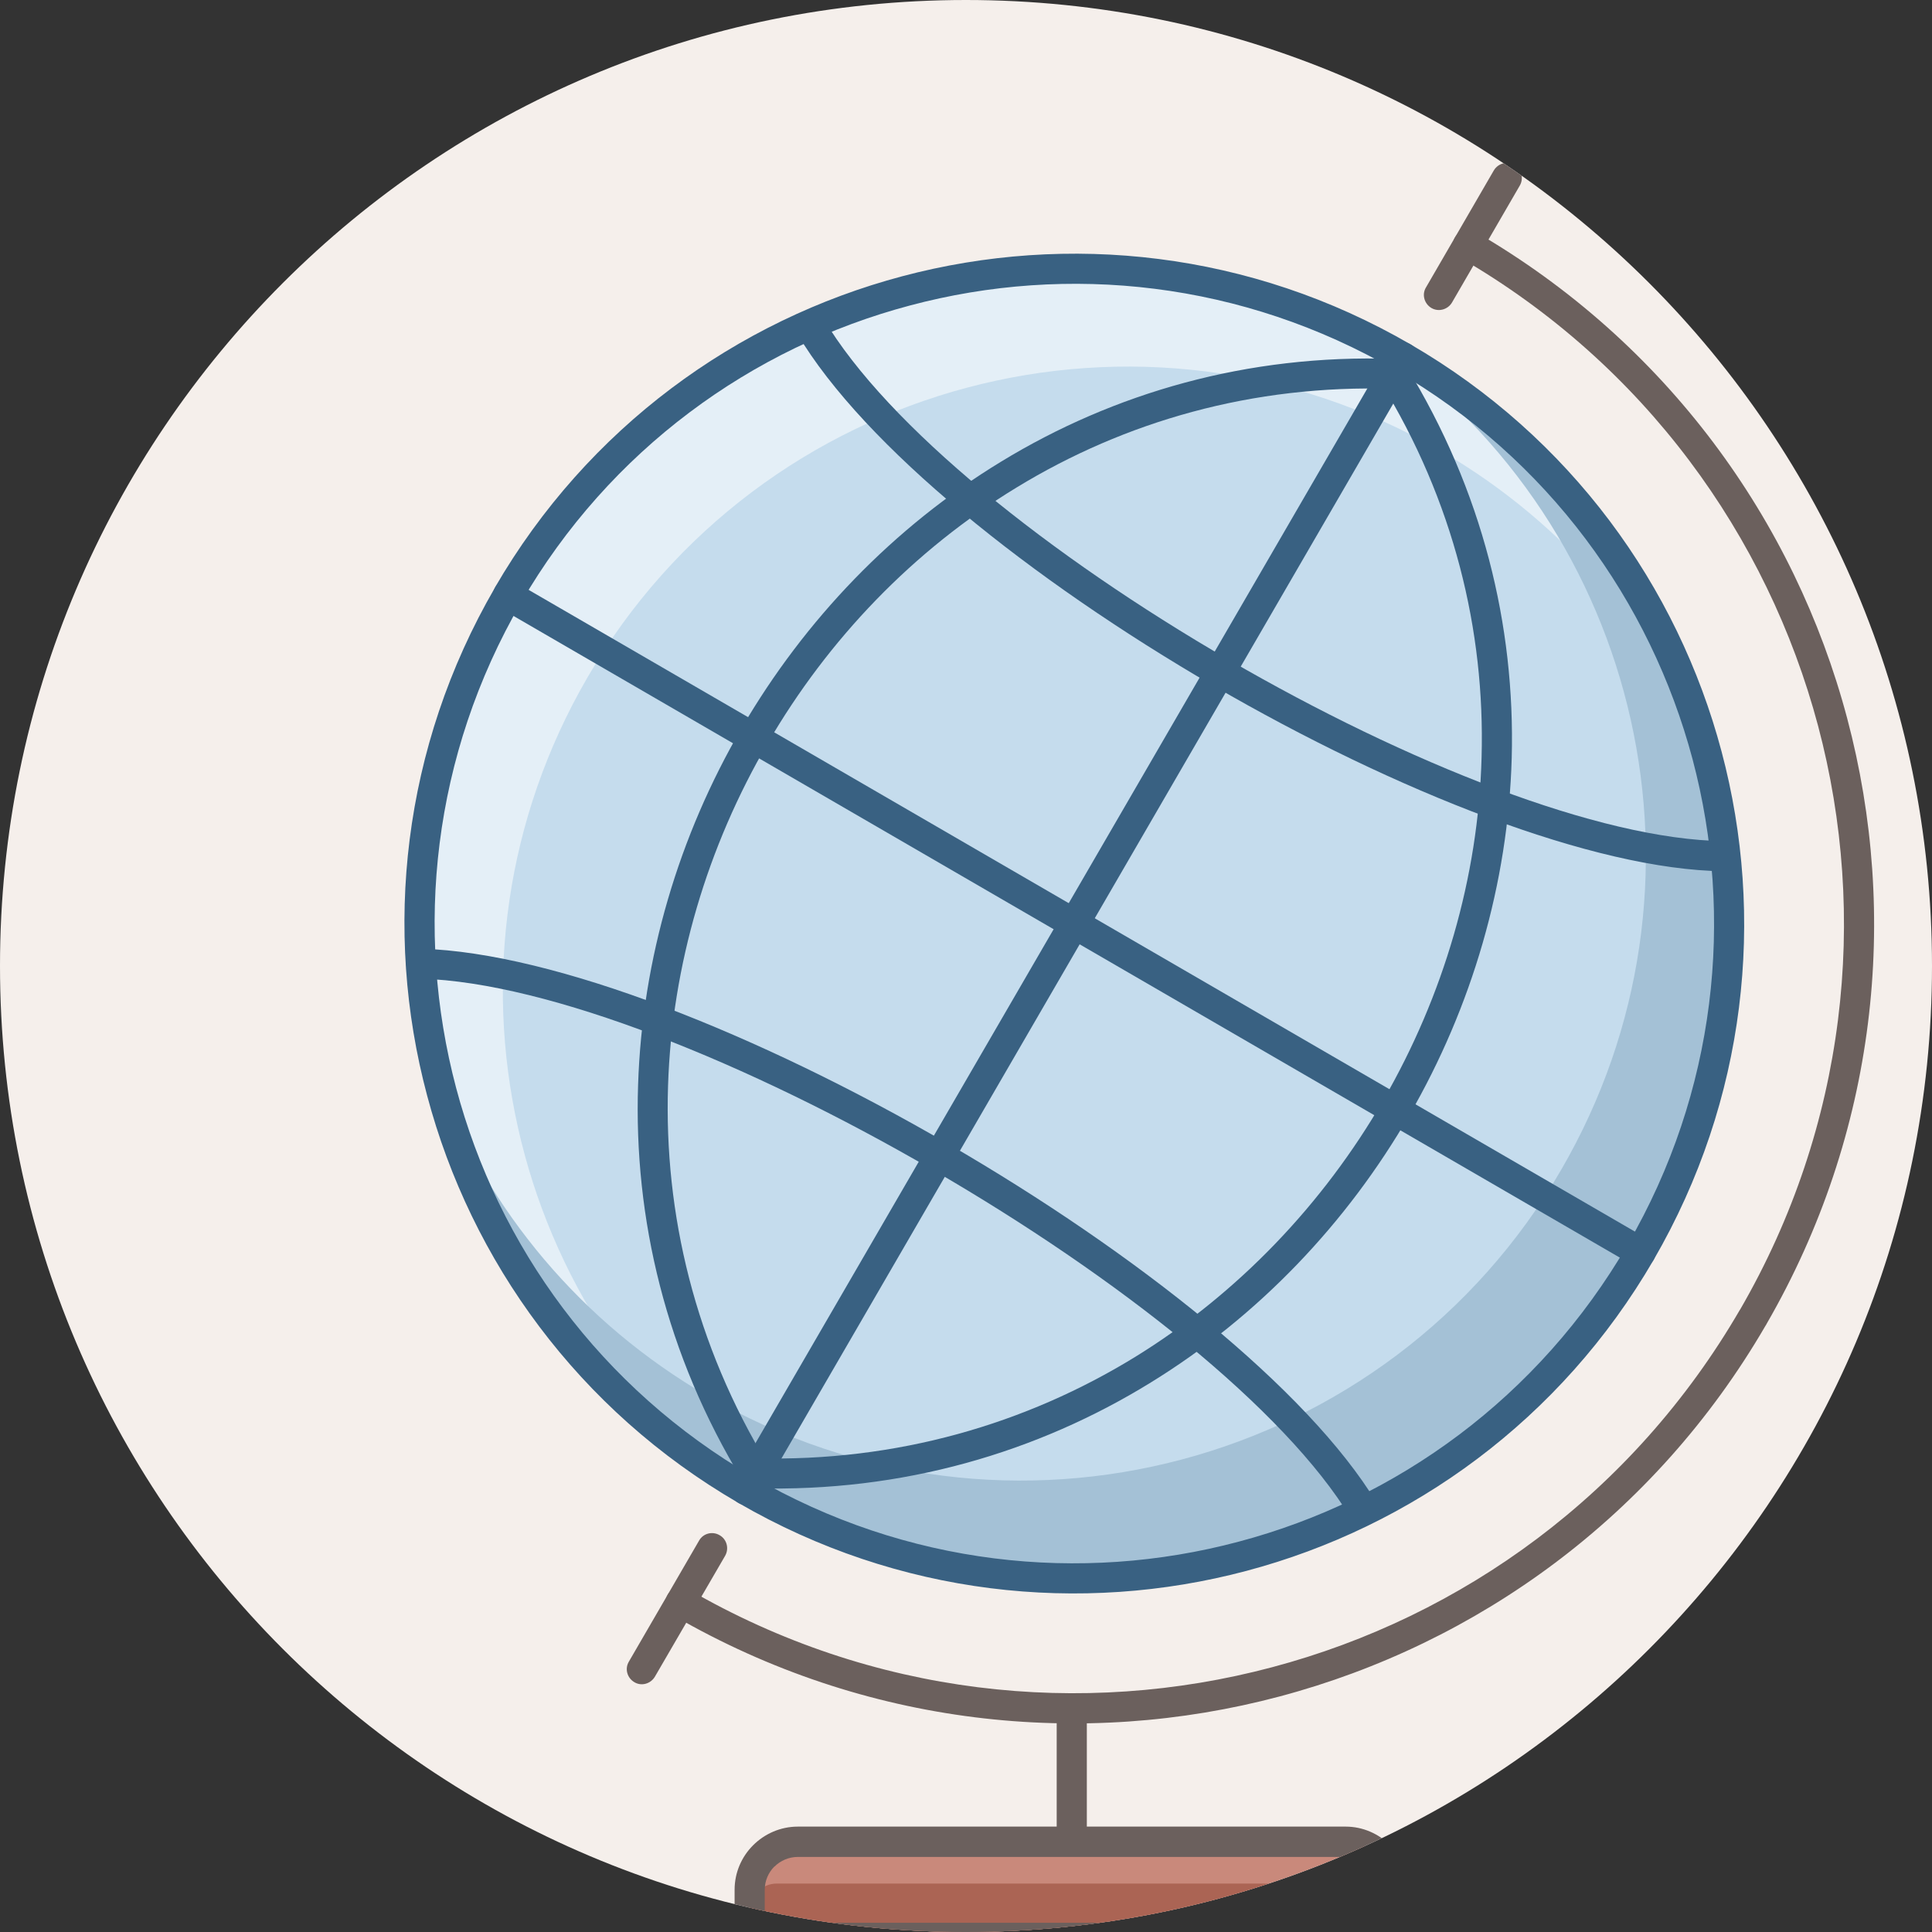
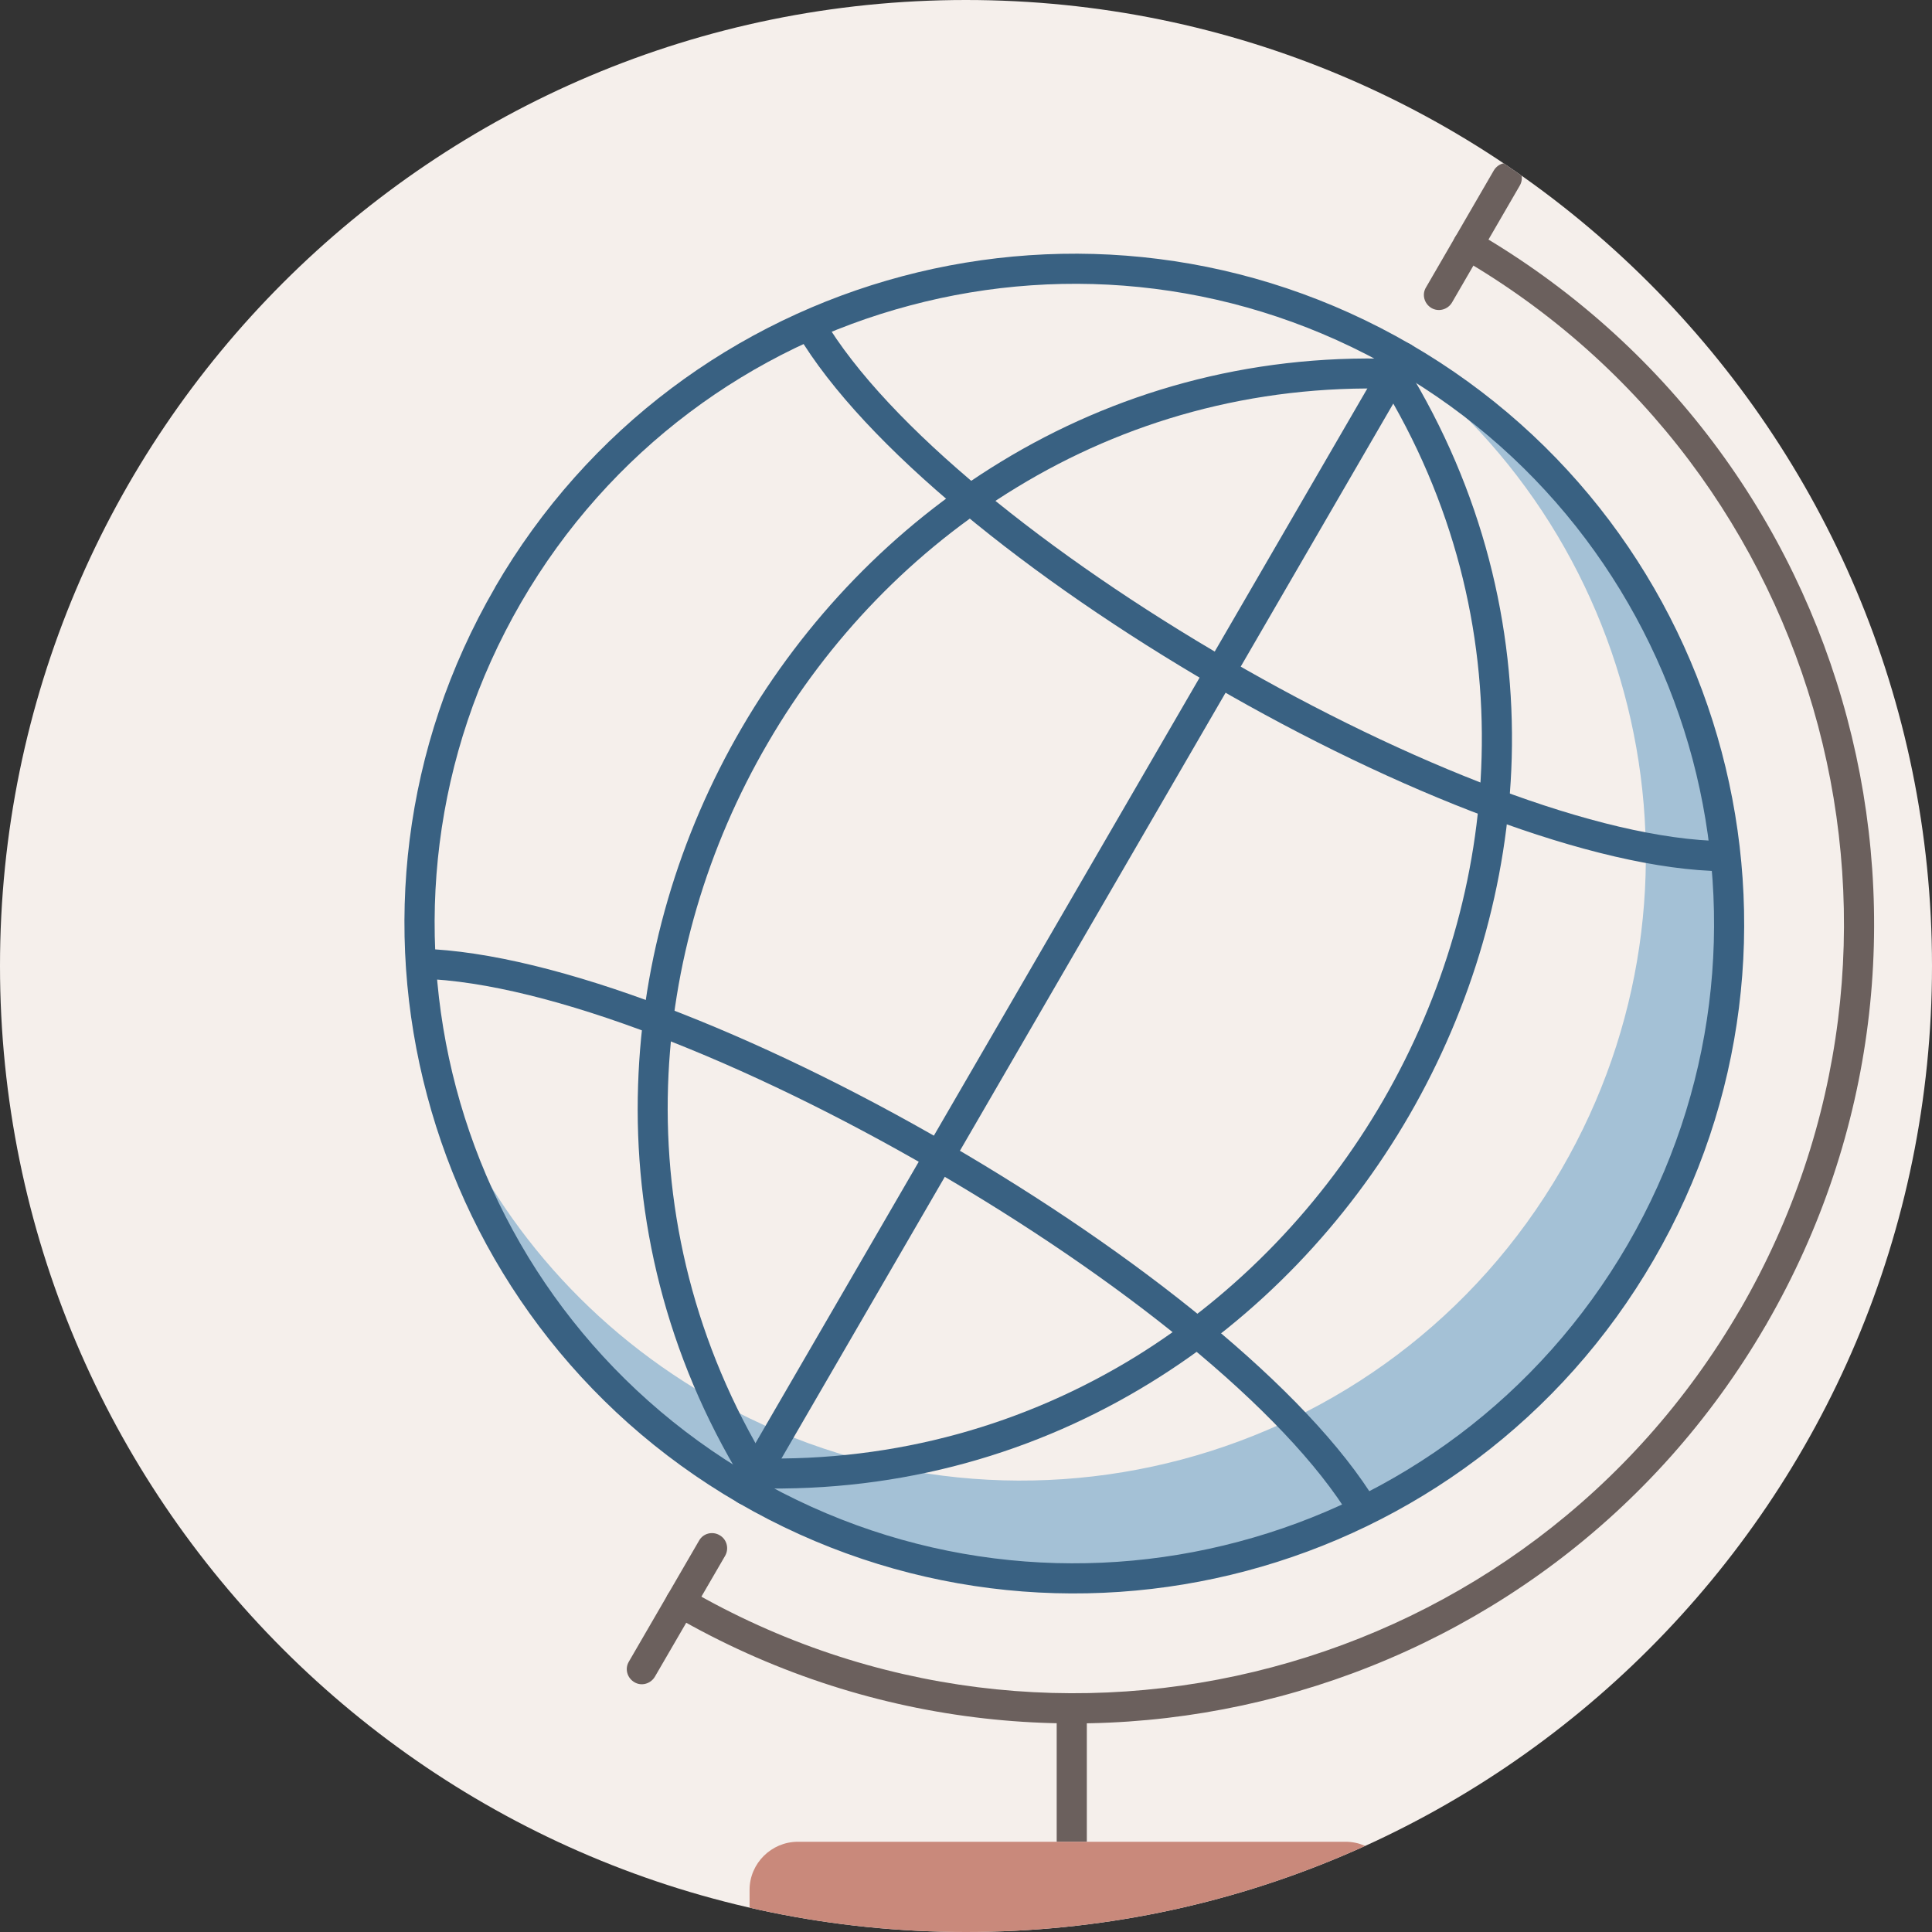
<svg xmlns="http://www.w3.org/2000/svg" clip-rule="evenodd" fill-rule="evenodd" height="64" image-rendering="optimizeQuality" shape-rendering="geometricPrecision" text-rendering="geometricPrecision" viewBox="0 0 10449 10449" width="64">
  <rect x="0" y="0" width="10449" height="10449" fill="#333333" stroke="none" />
  <clipPath id="id0">
    <path d="m5224 0c2886 0 5225 2339 5225 5224 0 2886-2339 5225-5225 5225-2885 0-5224-2339-5224-5225 0-2885 2339-5224 5224-5224z" />
  </clipPath>
  <g id="Layer_x0020_1">
    <path d="m5224 0c2886 0 5225 2339 5225 5224 0 2886-2339 5225-5225 5225-2885 0-5224-2339-5224-5225 0-2885 2339-5224 5224-5224z" fill="#f5efeb" />
    <g clip-path="url(#id0)">
      <g id="_656314104">
-         <circle fill="#c5dced" r="652" transform="matrix(4.695 2.723 -2.723 4.695 5810.43 4995.06)" />
-         <path d="m7587 1932c-1692-981-3858-405-4839 1286-982 1692-406 3859 1286 4840 41 24 83 47 124 69-1422-995-1869-2931-982-4461 936-1613 3003-2163 4617-1227 689 400 1184 1005 1452 1694-225-895-797-1701-1658-2201z" fill="#e4eff7" />
        <path d="m8079 922c23-39 72-52 111-30 39 23 52 72 30 111l-367 633c-23 39-73 52-111 30-39-23-53-73-30-111zm-4298 7410c22-39 72-52 111-29 39 22 52 72 30 111l-380 654c-23 39-73 53-111 30-39-23-53-72-30-111z" fill="#6b605d" fill-rule="nonzero" />
-         <path d="m4034 8058c1692 981 3858 405 4839-1286 982-1692 406-3859-1286-4840-41-24-83-47-125-69 1423 995 1870 2931 983 4461-936 1614-3003 2163-4617 1227-689-400-1184-1005-1452-1694 225 895 797 1702 1658 2201z" fill="#a4c1d6" />
+         <path d="m4034 8058c1692 981 3858 405 4839-1286 982-1692 406-3859-1286-4840-41-24-83-47-125-69 1423 995 1870 2931 983 4461-936 1614-3003 2163-4617 1227-689-400-1184-1005-1452-1694 225 895 797 1702 1658 2201" fill="#a4c1d6" />
        <g fill-rule="nonzero">
          <path d="m7628 1862c865 502 1445 1307 1683 2203 238 895 135 1882-367 2748-502 865-1307 1445-2203 1683s-1883 134-2748-368c-865-502-1445-1307-1683-2203-239-895-135-1882 367-2747v-1c502-865 1307-1445 2203-1683s1883-134 2748 368zm1526 2244c-228-855-781-1624-1608-2103v-1c-826-479-1769-578-2624-350-856 227-1625 781-2104 1607-479 827-578 1769-351 2625 227 855 781 1624 1607 2103l1 1c826 479 1769 578 2624 350 856-227 1624-781 2104-1607 479-826 578-1769 351-2625z" fill="#396182" />
          <path d="m7517 1891c22-39 72-52 111-29 39 22 52 72 29 111l-3553 6126c-22 39-72 52-111 29-39-22-52-72-30-111z" fill="#396182" />
-           <path d="m2706 3290c-39-23-52-72-29-111 22-39 72-53 111-30l6125 3553c39 23 53 73 30 112-22 38-72 52-111 29z" fill="#396182" />
          <path d="m7537 1941c45 1 81 39 79 84-1 45-39 80-84 78-758-24-1449 177-2033 533-559 340-1020 821-1346 1382-327 560-519 1200-540 1855-22 690 145 1399 543 2052 23 39 11 89-28 112-38 24-88 12-111-27-416-682-590-1422-566-2142 22-683 221-1349 561-1932s820-1085 1402-1439c610-372 1332-582 2123-556z" fill="#396182" />
          <path d="m7466 2065c-24-38-12-88 26-112s88-12 112 26c415 675 591 1406 572 2120-19 681-216 1347-553 1931-338 585-817 1089-1399 1447-613 378-1342 594-2140 572-45-1-80-38-79-83s38-80 83-79c765 20 1463-187 2051-548 558-344 1018-828 1343-1390 324-562 514-1201 531-1854 19-684-150-1384-547-2030z" fill="#396182" />
          <path d="m9322 4549c45 0 81 37 81 82s-37 81-82 81c-700-8-1773-431-2758-1003s-1889-1295-2250-1902c-22-38-10-88 29-111s89-10 112 28c346 583 1227 1285 2191 1844s2006 973 2677 981z" fill="#396182" />
          <path d="m7445 8127c23 38 11 88-27 111-39 24-89 11-112-27-356-589-1265-1307-2261-1884-996-578-2074-1013-2769-1034-45-1-80-38-79-83s39-80 83-79c723 22 1830 465 2847 1055 1016 589 1947 1328 2318 1941z" fill="#396182" />
          <path d="m7899 1395c-39-23-52-73-30-111 23-39 72-53 111-30 1033 599 1726 1561 2010 2630 284 1068 161 2243-435 3275-2 4-4 8-7 12-599 1030-1559 1720-2627 2004-1067 284-2243 161-3274-435-28-14-47-42-47-74 0-45 36-82 81-82 14 0 28 4 41 11 994 577 2128 696 3158 422 1029-273 1953-939 2530-1933l1-1c576-994 695-2128 422-3157-274-1029-940-1955-1934-2531z" fill="#6b605d" />
          <path d="m5878 9239v722h-163v-722z" fill="#6b605d" />
        </g>
        <path d="m4315 9961h2963c143 0 260 117 260 260v260h-3484v-260c0-143 118-260 261-260z" fill="#c9897b" />
-         <path d="m4201 10187h3190c81 0 147 66 147 147v147h-3484v-147c0-81 67-147 147-147z" fill="#ab6454" />
-         <path d="m4315 9879h2963c93 0 179 39 241 101 62 62 100 147 100 241v260 82h-81-3484-81v-82-260c0-94 38-179 100-241 62-62 148-101 242-101zm2963 164h-2963c-49 0-94 20-126 52h-1c-32 32-52 77-52 126v178h3320v-178c0-49-20-94-52-126-32-32-77-52-126-52z" fill="#6b605d" fill-rule="nonzero" />
      </g>
    </g>
    <path d="m5224 0c2886 0 5225 2339 5225 5224 0 2886-2339 5225-5225 5225-2885 0-5224-2339-5224-5225 0-2885 2339-5224 5224-5224z" fill="none" />
  </g>
</svg>